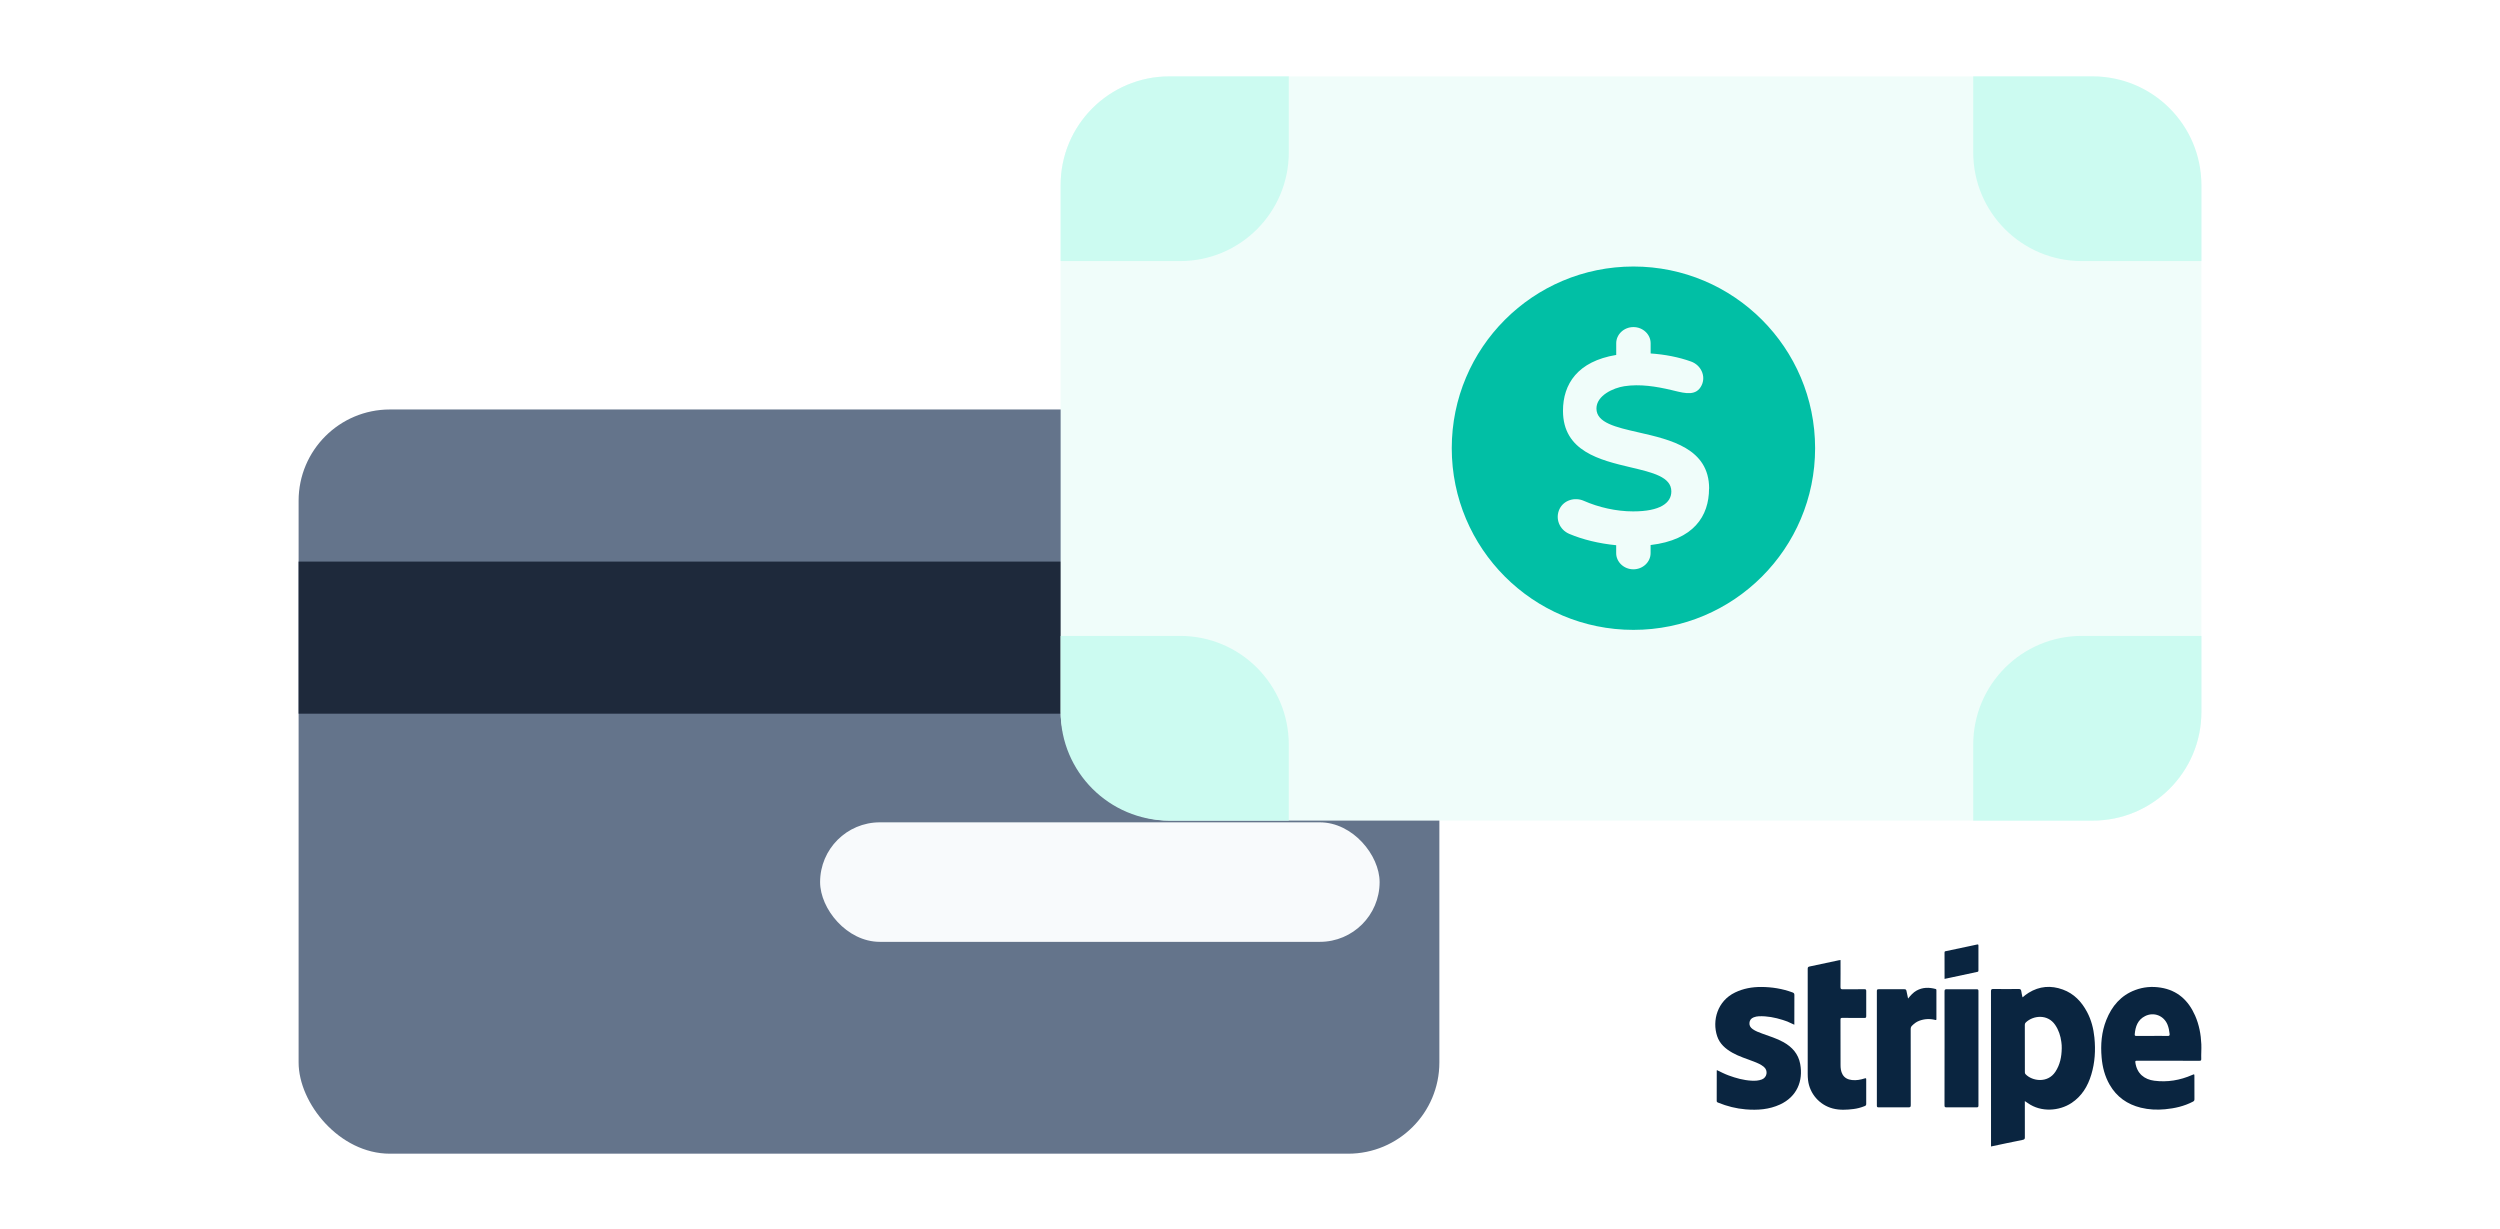
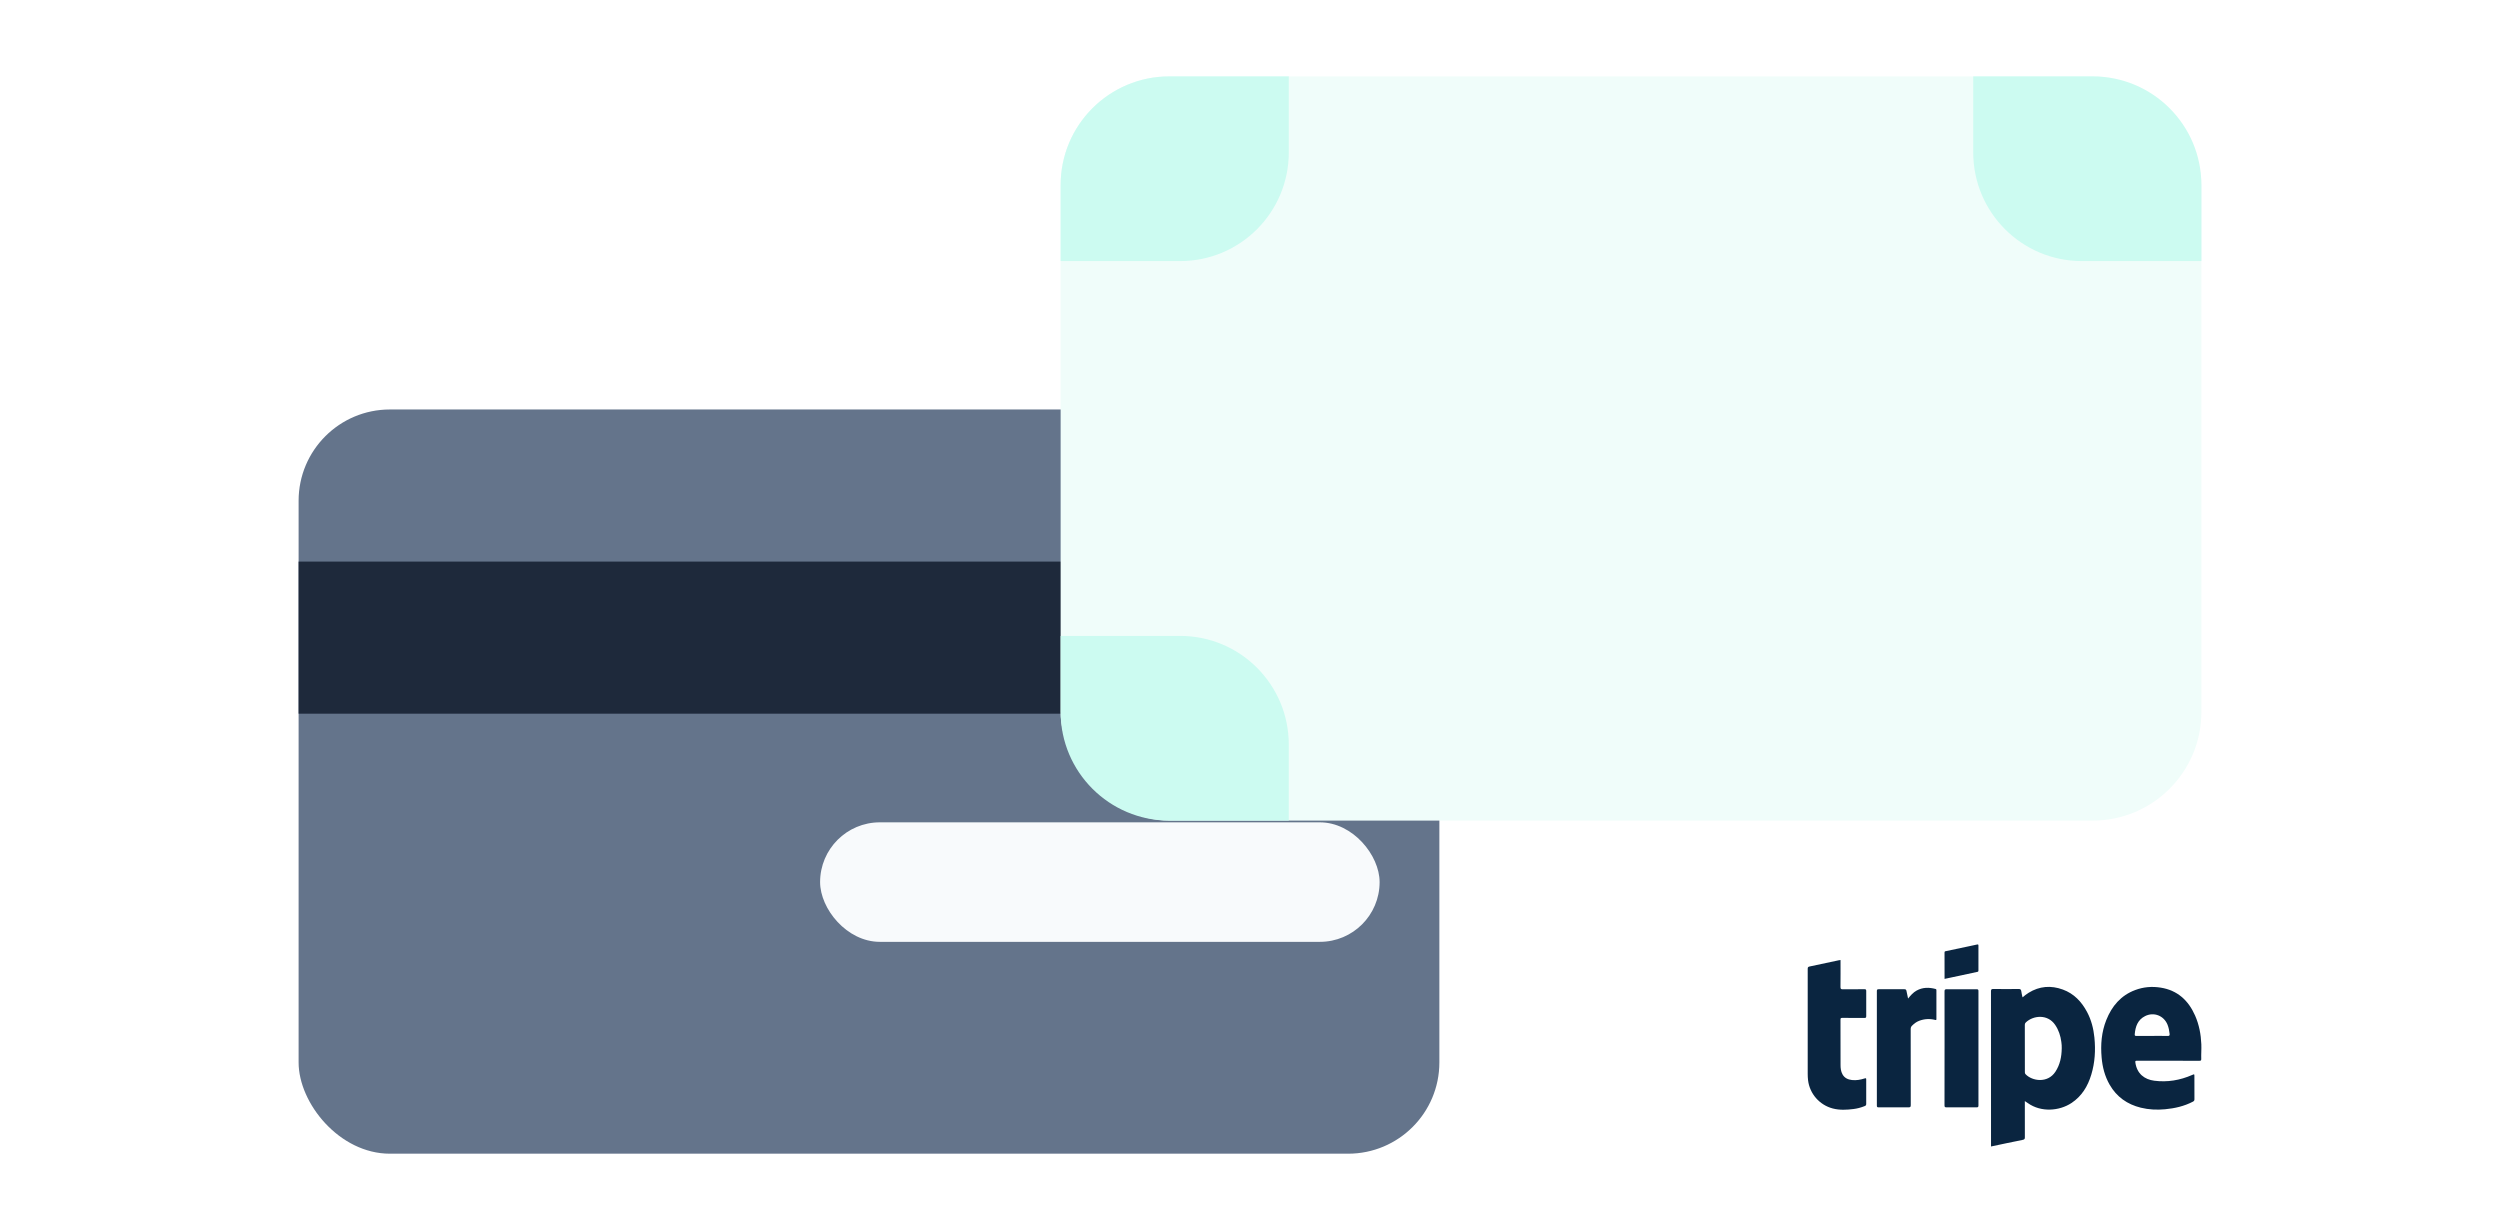
<svg xmlns="http://www.w3.org/2000/svg" width="360" height="177" viewBox="0 0 360 177" fill="none">
  <rect width="360" height="177" fill="white" />
-   <path d="M258.386 147.562C257.82 147.288 257.277 147.045 256.706 146.868C255.592 146.52 254.461 146.296 253.286 146.341C253.027 146.351 252.775 146.402 252.532 146.496C252.162 146.639 251.951 146.904 251.918 147.303C251.887 147.695 252.082 147.977 252.38 148.19C252.797 148.488 253.276 148.656 253.751 148.833C254.785 149.217 255.848 149.525 256.821 150.07C258.077 150.774 258.959 151.763 259.227 153.203C259.688 155.675 258.735 157.933 256.329 159.046C254.754 159.774 253.087 159.89 251.382 159.749C250.013 159.636 248.699 159.304 247.43 158.787C247.311 158.739 247.205 158.715 247.206 158.535C247.216 157.087 247.211 155.641 247.212 154.193C247.212 154.168 247.222 154.144 247.233 154.096C247.795 154.368 248.344 154.649 248.92 154.862C249.987 155.255 251.075 155.556 252.217 155.619C252.726 155.647 253.231 155.627 253.713 155.439C254.461 155.147 254.627 154.179 254.019 153.651C253.587 153.276 253.063 153.066 252.54 152.861C251.503 152.455 250.429 152.142 249.455 151.589C248.468 151.029 247.631 150.31 247.266 149.199C246.529 146.959 247.302 144.14 249.854 142.915C251.04 142.344 252.295 142.119 253.602 142.123C255.153 142.128 256.662 142.368 258.121 142.908C258.311 142.979 258.392 143.059 258.391 143.275C258.38 144.621 258.384 145.967 258.384 147.313V147.565L258.386 147.562Z" fill="#0A2540" />
  <path d="M265.037 138.244C265.037 139.536 265.047 140.826 265.03 142.115C265.026 142.397 265.097 142.463 265.374 142.459C266.407 142.44 267.439 142.457 268.472 142.446C268.674 142.444 268.738 142.491 268.737 142.705C268.726 143.911 268.726 145.119 268.737 146.326C268.738 146.537 268.676 146.586 268.472 146.584C267.413 146.575 266.352 146.584 265.291 146.575C265.087 146.573 265.03 146.62 265.031 146.832C265.039 149.007 265.033 151.181 265.039 153.356C265.039 153.828 265.087 154.293 265.327 154.718C265.623 155.24 266.101 155.453 266.667 155.523C267.302 155.602 267.914 155.481 268.514 155.293C268.682 155.241 268.737 155.247 268.735 155.445C268.727 156.625 268.726 157.805 268.735 158.984C268.737 159.202 268.594 159.245 268.456 159.299C267.958 159.495 267.443 159.633 266.911 159.699C265.912 159.823 264.914 159.878 263.922 159.621C262.012 159.125 260.591 157.499 260.36 155.551C260.324 155.247 260.31 154.947 260.31 154.643C260.31 149.602 260.315 144.56 260.31 139.519C260.31 139.309 260.354 139.223 260.576 139.176C261.988 138.886 263.397 138.576 264.805 138.275C264.885 138.258 264.968 138.253 265.036 138.245L265.037 138.244Z" fill="#0A2540" />
  <path d="M274.768 143.787C275.136 143.33 275.495 142.916 275.991 142.642C276.869 142.159 277.786 142.164 278.726 142.412C278.832 142.44 278.843 142.509 278.843 142.598C278.843 143.98 278.842 145.364 278.843 146.746C278.843 146.904 278.782 146.898 278.657 146.866C277.876 146.669 277.11 146.713 276.353 146.999C275.944 147.154 275.62 147.413 275.318 147.715C275.186 147.847 275.139 147.994 275.139 148.184C275.144 151.833 275.139 155.482 275.15 159.133C275.15 159.409 275.073 159.459 274.815 159.458C273.386 159.444 271.957 159.447 270.528 159.458C270.322 159.458 270.268 159.409 270.268 159.201C270.274 153.707 270.274 148.215 270.268 142.722C270.268 142.504 270.326 142.446 270.542 142.448C271.767 142.459 272.994 142.459 274.219 142.448C274.435 142.446 274.503 142.523 274.537 142.719C274.6 143.077 274.686 143.433 274.763 143.789L274.768 143.787Z" fill="#0A2540" />
  <path d="M280.017 150.932C280.017 148.214 280.02 145.494 280.012 142.775C280.012 142.537 280.053 142.446 280.321 142.449C281.759 142.465 283.197 142.46 284.636 142.452C284.841 142.452 284.899 142.506 284.897 142.712C284.891 148.206 284.891 153.699 284.897 159.193C284.897 159.426 284.818 159.459 284.614 159.458C283.175 159.45 281.737 159.448 280.299 159.458C280.071 159.459 280.009 159.404 280.009 159.173C280.017 156.426 280.015 153.679 280.015 150.932H280.017Z" fill="#0A2540" />
  <path d="M280.017 140.962C280.017 139.679 280.022 138.416 280.012 137.155C280.012 136.963 280.142 136.979 280.244 136.957C281.322 136.725 282.402 136.5 283.481 136.272C283.886 136.188 284.291 136.103 284.694 136.012C284.834 135.981 284.895 136.001 284.895 136.164C284.89 137.363 284.887 138.562 284.895 139.759C284.895 139.963 284.752 139.947 284.641 139.972C283.329 140.256 282.016 140.534 280.703 140.815C280.481 140.862 280.257 140.91 280.014 140.962H280.017Z" fill="#0A2540" />
  <path d="M301.598 149.433C301.468 148.131 301.153 146.88 300.532 145.718C299.744 144.239 298.649 143.079 297.044 142.493C295.338 141.871 293.685 141.995 292.119 142.963C291.817 143.15 291.541 143.372 291.242 143.618C291.176 143.297 291.099 143.012 291.062 142.722C291.03 142.484 290.932 142.413 290.69 142.415C289.473 142.429 288.257 142.432 287.04 142.413C286.745 142.408 286.701 142.501 286.701 142.766C286.709 150.102 286.707 157.438 286.707 164.776V165.094C288.252 164.768 289.769 164.439 291.291 164.136C291.546 164.085 291.582 163.977 291.58 163.754C291.573 162.04 291.576 160.326 291.576 158.557C291.753 158.674 291.884 158.757 292.011 158.847C293.906 160.197 296.529 159.995 298.288 158.836C299.786 157.849 300.645 156.41 301.149 154.734C301.671 153.001 301.775 151.227 301.596 149.433H301.598ZM296.889 150.976C296.872 152.173 296.648 153.314 295.974 154.336C294.857 156.031 292.629 155.683 291.682 154.687C291.602 154.602 291.582 154.522 291.582 154.417C291.582 152.131 291.582 149.845 291.574 147.56C291.574 147.416 291.626 147.319 291.723 147.225C292.782 146.218 294.847 145.989 295.936 147.574C296.45 148.323 296.717 149.151 296.833 150.038C296.873 150.348 296.906 150.66 296.891 150.975L296.889 150.976Z" fill="#0A2540" />
  <path d="M316.992 150.375C316.931 148.942 316.673 147.559 316.095 146.246C315.134 144.065 313.567 142.606 311.145 142.219C309.894 142.018 308.663 142.119 307.474 142.564C305.401 143.339 304.105 144.883 303.307 146.882C302.615 148.618 302.472 150.433 302.634 152.283C302.754 153.667 303.093 154.984 303.787 156.194C304.796 157.954 306.325 159.027 308.279 159.508C309.424 159.79 310.589 159.843 311.764 159.734C313.169 159.604 314.523 159.296 315.784 158.637C315.95 158.549 316.001 158.457 315.999 158.278C315.991 157.191 315.996 156.103 315.994 155.014C315.994 154.647 315.994 154.652 315.67 154.795C313.929 155.559 312.108 155.866 310.222 155.625C308.791 155.442 307.72 154.605 307.494 153.018C307.461 152.786 307.494 152.742 307.718 152.744C309.211 152.752 310.706 152.748 312.199 152.748C313.693 152.748 315.205 152.745 316.709 152.753C316.903 152.753 316.986 152.722 316.98 152.501C316.955 151.793 317.022 151.084 316.992 150.373V150.375ZM312.141 149.179C311.396 149.157 310.65 149.171 309.904 149.171C309.149 149.171 308.393 149.165 307.64 149.176C307.442 149.179 307.386 149.121 307.402 148.928C307.496 147.821 307.831 146.846 308.903 146.313C310.159 145.688 311.595 146.254 312.123 147.554C312.293 147.976 312.373 148.416 312.423 148.864C312.449 149.091 312.406 149.187 312.14 149.179H312.141Z" fill="#0A2540" />
  <rect x="43" y="58.966" width="164.269" height="107.166" rx="13.142" fill="#64748B" />
  <rect x="43" y="80.869" width="164.269" height="21.902" fill="#1E293B" />
  <rect x="118.094" y="118.416" width="80.57" height="17.209" rx="8.605" fill="#F8FAFC" />
  <rect x="152.731" y="11" width="164.269" height="107.166" rx="15.645" fill="#F0FDFA" />
  <path d="M284.146 11L301.355 11C309.995 11 317 18.004 317 26.645V37.596H299.791C291.15 37.596 284.146 30.591 284.146 21.951V11Z" fill="#CCFBF1" />
  <path d="M152.731 26.645C152.731 18.004 159.736 11 168.376 11L185.585 11V21.951C185.585 30.591 178.581 37.596 169.941 37.596H152.731V26.645Z" fill="#CCFBF1" />
  <path d="M152.731 91.57H169.941C178.581 91.57 185.585 98.574 185.585 107.214V118.166H168.376C159.736 118.166 152.731 111.161 152.731 102.521V91.57Z" fill="#CCFBF1" />
-   <path d="M284.146 107.214C284.146 98.574 291.15 91.57 299.791 91.57H317V102.521C317 111.161 309.995 118.166 301.355 118.166H284.146V107.214Z" fill="#CCFBF1" />
-   <path fill-rule="evenodd" clip-rule="evenodd" d="M235.214 90.702C249.663 90.702 261.376 78.989 261.376 64.54C261.376 50.091 249.663 38.378 235.214 38.378C220.765 38.378 209.052 50.091 209.052 64.54C209.052 78.989 220.765 90.702 235.214 90.702ZM235.945 62.262C240.555 63.312 246.115 64.578 246.115 70.352L246.103 70.357C246.103 74.337 243.867 77.757 237.686 78.485V79.649C237.686 80.932 236.571 81.981 235.208 81.981C233.845 81.981 232.73 80.932 232.73 79.649V78.512C230.269 78.273 227.9 77.697 225.982 76.881C224.538 76.272 223.92 74.652 224.573 73.293C225.174 72.043 226.745 71.537 228.068 72.119C230.194 73.054 232.724 73.641 235.168 73.641C239.084 73.641 240.673 72.418 240.673 70.765C240.673 68.68 237.985 68.045 234.84 67.302C230.408 66.254 225.07 64.993 225.07 59.157C225.07 55.292 227.178 52.03 232.736 51.111V49.431C232.736 48.148 233.85 47.099 235.214 47.099C236.577 47.099 237.692 48.148 237.692 49.431V50.899C239.725 51.035 241.736 51.421 243.515 52.062C244.948 52.579 245.67 54.156 245.04 55.471C244.292 57.045 242.719 56.661 241.089 56.264C240.956 56.231 240.823 56.199 240.69 56.167C238.478 55.645 236.161 55.27 233.908 55.613C232.32 55.857 229.888 56.95 229.888 58.831C229.89 60.882 232.679 61.518 235.945 62.262Z" fill="#01BFA5" />
</svg>